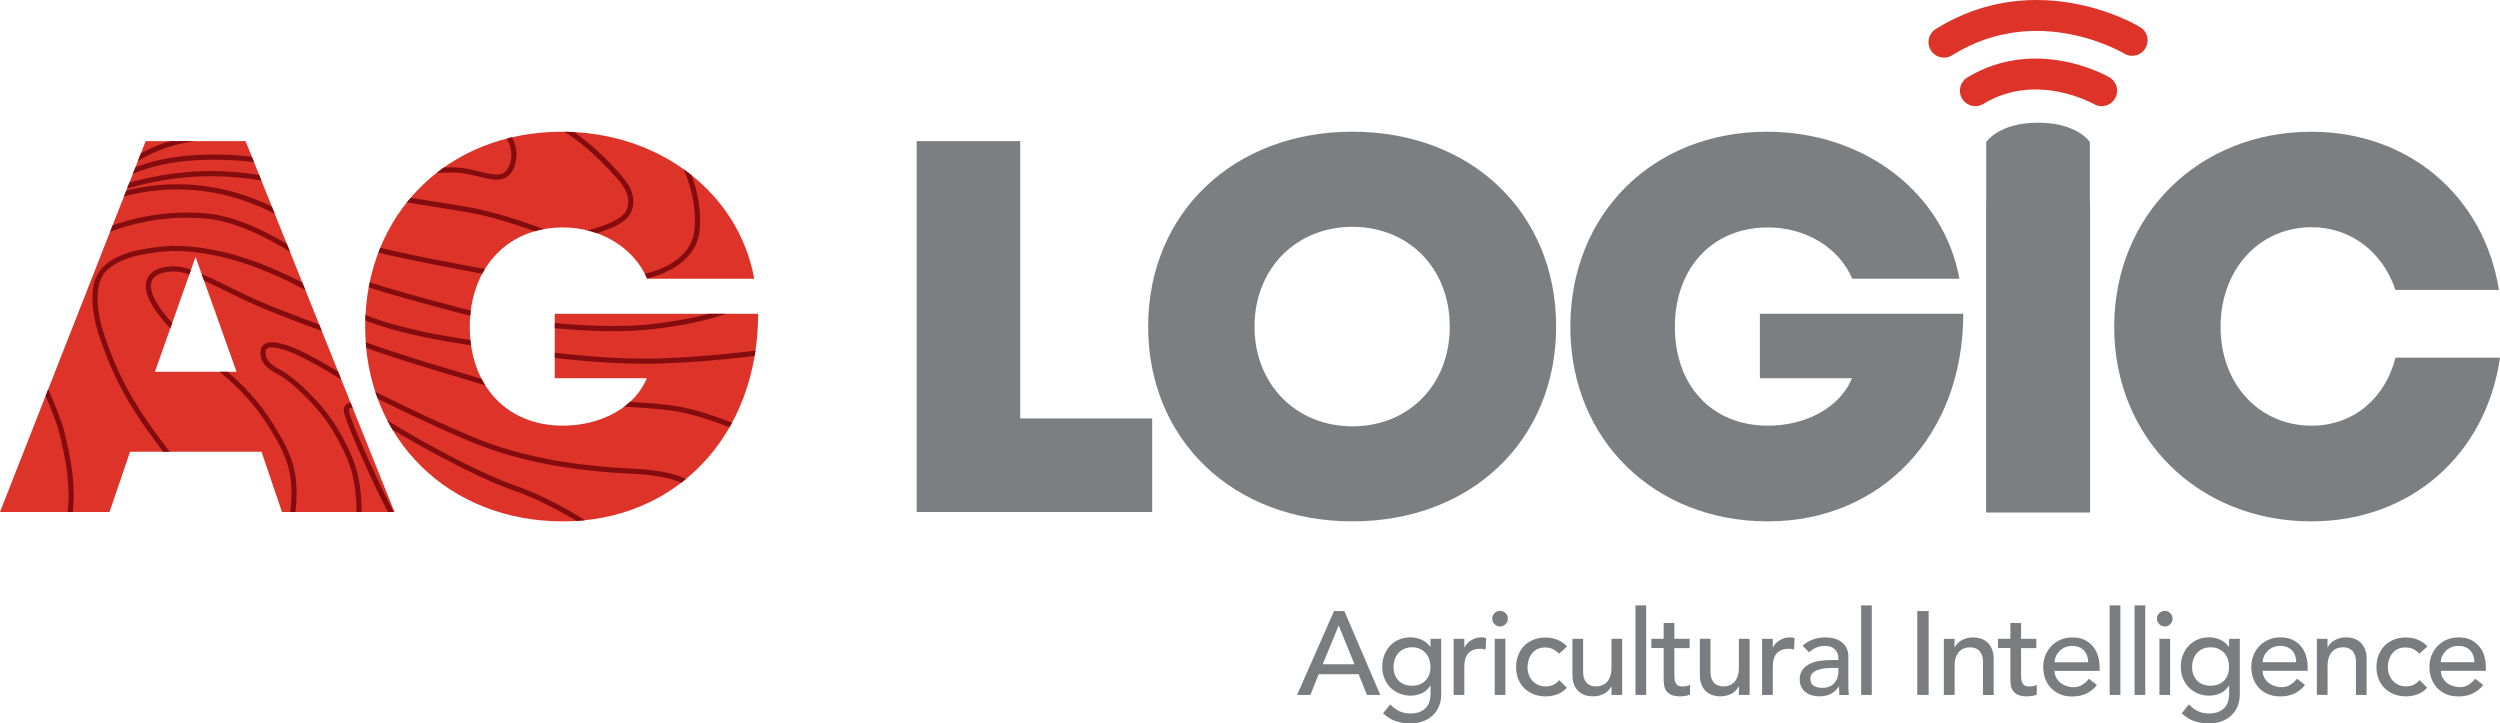
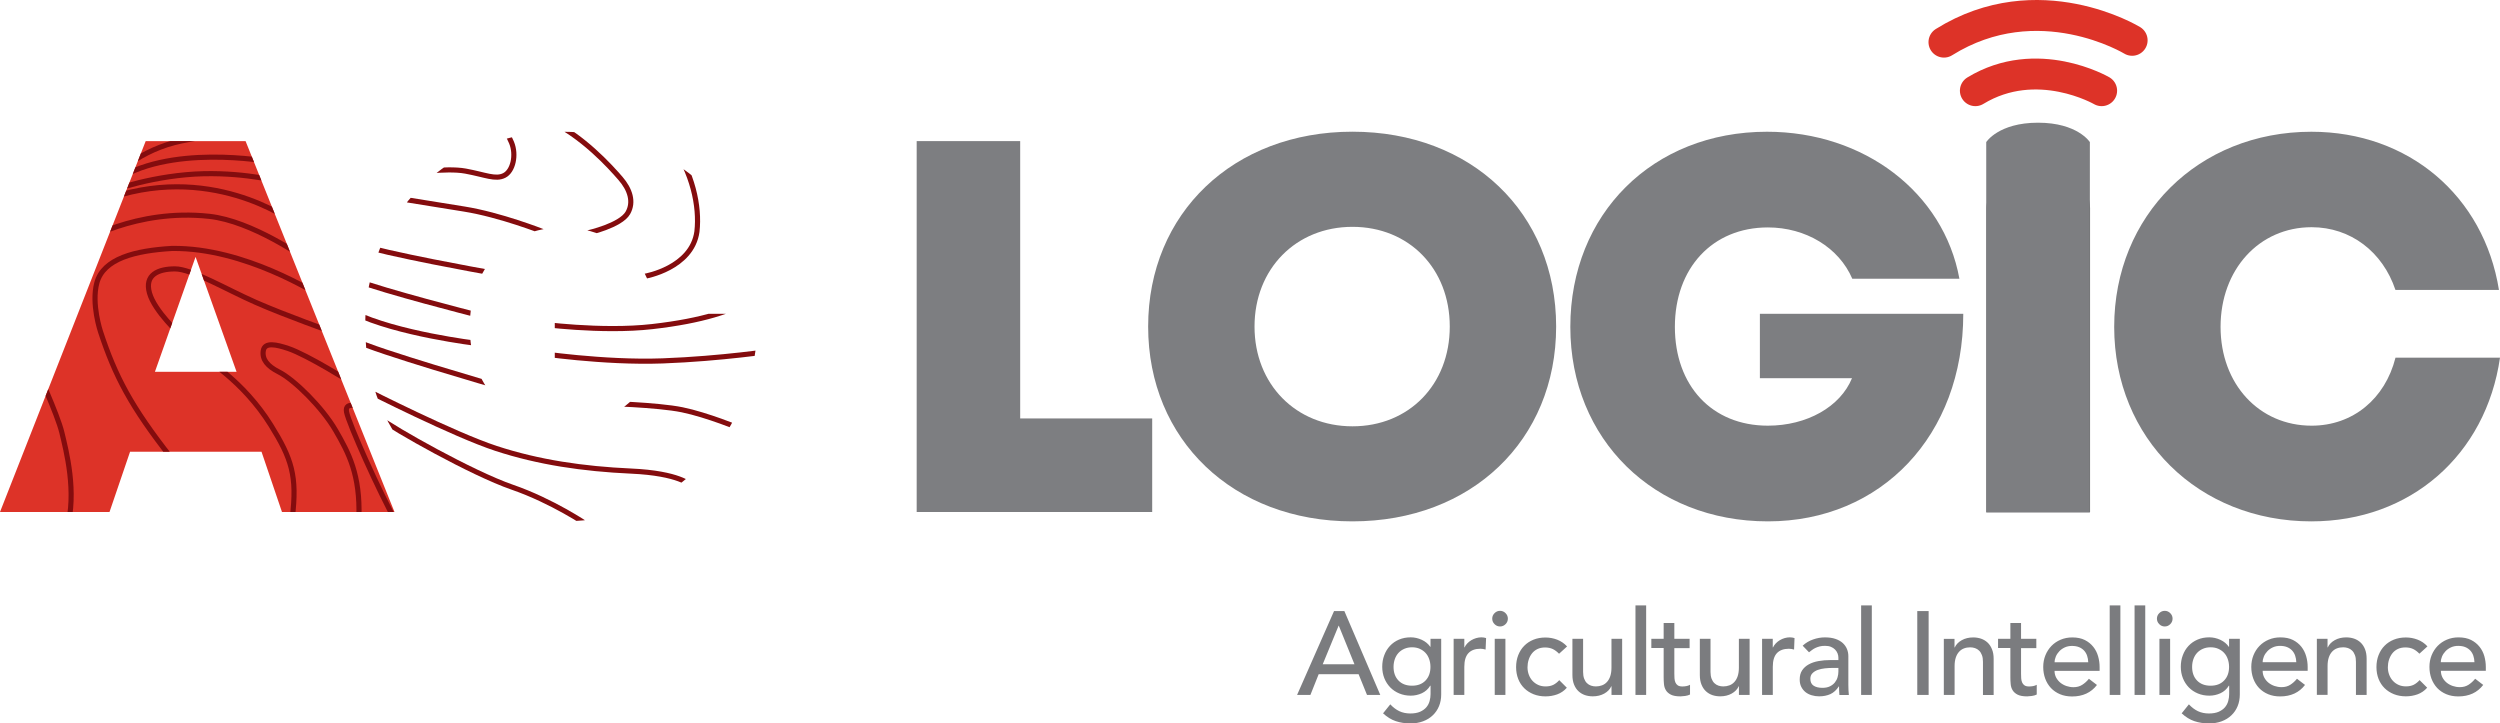
<svg xmlns="http://www.w3.org/2000/svg" id="Layer_2" data-name="Layer 2" viewBox="0 0 549.95 159.12">
  <defs>
    <style> .cls-1, .cls-2, .cls-3, .cls-4 { fill: none; } .cls-2 { stroke: #dd3328; stroke-width: 6.8px; } .cls-2, .cls-3 { stroke-linejoin: round; } .cls-2, .cls-3, .cls-4 { stroke-linecap: round; } .cls-5 { clip-path: url(#clippath); } .cls-6 { fill: #7d7e81; } .cls-7 { fill: #dd3328; } .cls-8 { fill: #4f4f51; } .cls-9 { fill: #7b7c7f; } .cls-3, .cls-4 { stroke: #840c0e; stroke-width: 1.13px; } .cls-10 { clip-path: url(#clippath-1); } </style>
    <clipPath id="clippath">
      <path class="cls-1" d="m43.02,56.51l9.02,25.28h-17.96l8.94-25.28Zm-10.97-25.47L0,112.63h24.09l4.52-13.25h28.92l4.5,13.25h24.75L54.02,31.04h-21.97Z" />
    </clipPath>
    <clipPath id="clippath-1">
      <path class="cls-1" d="m80.34,71.9c0,24.82,18.47,42.79,43.46,42.79s42.98-18.97,42.98-45.66h-44.74v14.17h20.26c-2.57,6.29-9.92,10.44-18.5,10.44-12.35,0-20.46-8.84-20.46-21.74s8.24-21.87,20.46-21.87c8.32,0,15.62,4.42,18.57,11.29h23.55c-3.45-18.96-20.94-32.34-42.33-32.34-25.13,0-43.26,18.1-43.26,42.92" />
    </clipPath>
  </defs>
  <g id="Layer_1-2" data-name="Layer 1">
    <path class="cls-7" d="m43.02,56.51l9.02,25.28h-17.96l8.94-25.28Zm-10.97-25.47L0,112.63h24.09l4.52-13.25h28.92l4.5,13.25h24.75L54.02,31.04h-21.97Z" />
    <g class="cls-5">
      <path class="cls-4" d="m57.12,29.77s-10.76-.48-18.79,1.61c-8.75,2.28-14.13,8.19-14.13,8.19" />
      <path class="cls-3" d="m59.21,35.55s-22.48-4.17-34.53,4.66" />
      <path class="cls-4" d="m60.49,39.72s-9.15-2.25-19.59-1.28c-10.44.96-18.15,4.18-18.15,4.18" />
      <path class="cls-4" d="m64.02,48.55s-18.15-13.33-41.59-4.34" />
      <path class="cls-4" d="m66.91,56.74s-11.41-8.12-20.88-9.15c-16.22-1.77-28.26,5.78-28.26,5.78" />
      <path class="cls-4" d="m70.13,64.77c-.48,0-16.14-10.32-32.28-10.12-8.19.48-15.1,2.25-16.54,7.55-1.26,4.62.8,10.76.8,10.76,3.21,9.79,6.74,16.54,15.58,27.78" />
      <path class="cls-3" d="m7.82,80.67s4.82,10.44,5.78,14.45c.96,4.01,3.37,13.17,1.12,21.2" />
      <path class="cls-4" d="m77.35,84.2s-9.72-6.14-13.97-7.55c-2.56-.85-5.14-1.45-5.46.48-.32,1.93.93,3.43,3.37,4.66,3.45,1.73,9.63,7.87,12.52,12.85,2.89,4.98,5.46,9.79,5.14,19.27" />
      <path class="cls-4" d="m73.34,73.12s-10.44-3.69-17.02-6.58c-6.58-2.89-14.13-7.39-17.82-7.39s-6.74,1.28-5.62,5.3c1.12,4.01,6.74,9.15,6.74,9.15" />
      <path class="cls-4" d="m44.92,78.76s8.54,4.92,14.65,14.75c4.6,7.39,5.85,11.2,4.73,20.4" />
      <path class="cls-4" d="m79.44,89.66s-3.69-1.61-3.21.96c.48,2.57,7.3,17.78,11,24.37" />
    </g>
    <path class="cls-8" d="m437,112.63h22.77V45.77s0-10.2-11.39-10.2-11.39,10.2-11.39,10.2v66.86Z" />
-     <path class="cls-7" d="m122.04,69.03v14.17h20.26c-2.57,6.29-9.92,10.44-18.5,10.44-12.35,0-20.46-8.84-20.46-21.74s8.24-21.87,20.46-21.87c8.32,0,15.62,4.42,18.57,11.29h23.55c-3.45-18.96-20.94-32.34-42.33-32.34-25.13,0-43.26,18.1-43.26,42.92s18.47,42.79,43.46,42.79,42.98-18.97,42.98-45.66h-44.74Z" />
    <rect class="cls-1" y="0" width="549.95" height="159.12" />
    <g class="cls-10">
      <path class="cls-4" d="m104.81,75.53s-17.5-2.09-26.98-6.74" />
      <path class="cls-4" d="m104.33,69.11s-19.59-4.98-26.33-7.55" />
      <path class="cls-4" d="m106.9,59.79s-21.68-3.85-29.07-6.26" />
      <path class="cls-4" d="m119.34,50.92s-9.23-3.65-17.26-4.94c-8.03-1.29-19.91-3.21-19.91-3.21" />
      <path class="cls-4" d="m89.72,38.12c.48,0,8.35-1.28,12.69-.48s6.58,1.93,8.51.96c1.93-.96,2.73-4.5,1.61-7.23-1.12-2.73-3.21-4.98-3.21-4.98" />
      <path class="cls-4" d="m129.3,51.24s7.23-1.61,8.82-4.42c1.35-2.39.48-5.14-1.61-7.55-2.09-2.41-8.51-9.64-16.22-13.01" />
      <path class="cls-4" d="m141.91,60.76s10.28-1.77,11.4-9.8c.64-5.62-.96-13.01-5.62-19.59" />
      <path class="cls-4" d="m118.3,71.2s13.97,1.93,25.21.64c11.24-1.28,17.5-3.53,21.84-5.94" />
      <path class="cls-4" d="m117.98,77.62s14.77,2.25,27.78,1.77c13.01-.48,24.57-2.25,24.57-2.25" />
      <path class="cls-4" d="m132.43,88.7s12.2.32,17.66,1.45c5.46,1.12,12.85,4.17,12.85,4.17" />
      <path class="cls-4" d="m109.63,85.01s-27.3-7.87-31.47-10.12" />
      <path class="cls-4" d="m151.86,106.68s-2.41-2.57-13.01-3.05c-10.6-.48-20.39-1.93-29.71-4.98-9.31-3.05-28.26-12.69-28.26-12.69" />
      <path class="cls-4" d="m129.06,115.36s-7.55-5.14-16.38-8.19-26.17-12.85-29.23-15.25" />
    </g>
    <path class="cls-2" d="m469.03,8.87s-20.62-12.57-41.4.4m34.69,10.68s-14.21-8.25-27.78,0" />
    <path class="cls-6" d="m436.93,31.26v81.48h22.8V31.26s-2.7-4.27-11.4-4.27-11.4,4.27-11.4,4.27" />
    <path class="cls-6" d="m508.46,114.69c21.73,0,38.39-14.56,41.49-36.01h-22.99c-2.29,9.07-9.4,14.96-18.45,14.96-11.55,0-20.03-9.15-20.03-21.74s8.47-21.92,20.03-21.92c8.59,0,15.64,5.43,18.44,13.8h22.77c-3.32-20.69-19.88-34.8-41.26-34.8-24.83,0-43.38,18.38-43.38,42.92s18.55,42.79,43.38,42.79h0Z" />
    <path class="cls-6" d="m387.14,69.03v14.17h20.26c-2.57,6.29-9.92,10.44-18.5,10.44-12.35,0-20.46-8.84-20.46-21.74s8.24-21.87,20.46-21.87c8.32,0,15.62,4.42,18.57,11.29h23.56c-3.45-18.96-20.95-32.34-42.33-32.34-25.13,0-43.26,18.1-43.26,42.92s18.47,42.79,43.46,42.79,42.98-18.97,42.98-45.66h-44.74Z" />
    <rect class="cls-1" y="0" width="549.95" height="159.12" />
    <polygon class="cls-6" points="224.42 92.05 224.42 31.04 201.65 31.04 201.65 112.63 253.46 112.63 253.46 92.05 224.42 92.05" />
    <path class="cls-6" d="m297.51,93.78c-12.42,0-21.54-9.24-21.54-21.94s9.12-21.94,21.54-21.94,21.41,9.17,21.41,21.94-8.99,21.94-21.41,21.94h0Zm0,20.91c26.16,0,44.81-17.85,44.81-42.86s-18.65-42.86-44.81-42.86-44.94,17.92-44.94,42.86,18.72,42.86,44.94,42.86h0Z" />
    <path class="cls-9" d="m536.93,145.67c0-.42.09-.84.27-1.26.18-.43.44-.81.77-1.16.33-.35.73-.63,1.21-.85.48-.22,1-.32,1.58-.32s1.11.09,1.55.27c.44.18.81.44,1.11.76.29.32.52.7.66,1.13.15.44.23.91.25,1.43h-7.4Zm9.9,1.88v-.83c0-.8-.11-1.59-.32-2.36-.22-.77-.57-1.47-1.06-2.08-.49-.62-1.11-1.12-1.86-1.5-.76-.38-1.68-.57-2.78-.57-.92,0-1.77.17-2.55.5-.78.33-1.45.79-2.02,1.37-.56.58-1.01,1.27-1.33,2.06-.32.79-.48,1.65-.48,2.57s.15,1.78.44,2.57c.3.79.72,1.48,1.26,2.06.55.58,1.22,1.04,2.01,1.37.79.33,1.67.49,2.65.49,2.35,0,4.17-.84,5.47-2.53l-1.77-1.36c-.45.56-.95,1-1.48,1.34-.54.34-1.17.51-1.9.51-.54,0-1.06-.09-1.56-.26-.5-.17-.95-.42-1.33-.73-.38-.31-.69-.69-.92-1.13-.23-.44-.35-.93-.35-1.47h9.9Zm-12.85-5.37c-.61-.66-1.32-1.15-2.15-1.47-.83-.32-1.69-.48-2.59-.48-.97,0-1.85.16-2.65.48-.79.32-1.47.77-2.03,1.34-.57.57-1,1.26-1.32,2.06-.31.8-.47,1.68-.47,2.63s.16,1.83.47,2.62c.31.79.76,1.47,1.33,2.03.57.56,1.26,1,2.05,1.32.79.31,1.66.47,2.62.47.9,0,1.76-.15,2.57-.44.81-.3,1.52-.78,2.12-1.46l-1.67-1.67c-.4.45-.83.79-1.3,1.03-.47.23-1.03.35-1.69.35-.61,0-1.16-.11-1.64-.33-.49-.22-.9-.52-1.25-.9-.35-.38-.62-.83-.81-1.34-.19-.51-.29-1.06-.29-1.63s.08-1.12.25-1.65.41-1,.73-1.41c.32-.41.72-.73,1.2-.96.48-.23,1.04-.35,1.68-.35s1.23.12,1.71.35c.48.23.93.58,1.37,1.03l1.77-1.61Zm-24.31,10.68h2.35v-6.36c0-.71.09-1.33.26-1.85.17-.52.42-.95.73-1.29.31-.34.68-.59,1.09-.74.42-.16.87-.23,1.36-.23.36,0,.72.06,1.05.17.34.11.64.3.9.55.26.25.47.58.62.99.16.41.23.9.23,1.47v7.3h2.35v-7.95c0-.82-.12-1.52-.36-2.12-.24-.6-.57-1.09-.98-1.47-.41-.38-.89-.66-1.43-.85-.55-.18-1.12-.27-1.71-.27-.96,0-1.8.2-2.53.61-.73.41-1.24.94-1.54,1.6h-.05v-1.9h-2.35v12.35Zm-11.93-7.19c0-.42.09-.84.27-1.26.18-.43.44-.81.77-1.16.33-.35.73-.63,1.21-.85.48-.22,1-.32,1.58-.32s1.11.09,1.55.27c.44.18.81.44,1.11.76.29.32.52.7.66,1.13.15.44.23.91.25,1.43h-7.4Zm9.9,1.88v-.83c0-.8-.11-1.59-.33-2.36-.22-.77-.57-1.47-1.05-2.08-.49-.62-1.11-1.12-1.86-1.5-.76-.38-1.68-.57-2.78-.57-.92,0-1.77.17-2.55.5-.78.33-1.46.79-2.02,1.37-.57.58-1.01,1.27-1.33,2.06-.32.79-.48,1.65-.48,2.57s.15,1.78.44,2.57c.29.79.72,1.48,1.26,2.06.55.58,1.22,1.04,2.01,1.37.79.33,1.67.49,2.64.49,2.35,0,4.17-.84,5.47-2.53l-1.77-1.36c-.45.56-.95,1-1.49,1.34-.54.34-1.17.51-1.9.51-.54,0-1.06-.09-1.56-.26-.5-.17-.95-.42-1.33-.73-.38-.31-.69-.69-.92-1.13-.23-.44-.35-.93-.35-1.47h9.9Zm-19.67-4.83c.5.22.93.51,1.28.89.35.37.62.82.81,1.36.19.53.29,1.11.29,1.73,0,1.25-.36,2.25-1.1,3.01-.73.76-1.72,1.13-2.97,1.13s-2.24-.38-2.97-1.13c-.73-.76-1.09-1.76-1.09-3.01,0-.62.1-1.2.29-1.73.19-.53.46-.98.81-1.36.35-.37.77-.67,1.28-.89.5-.22,1.07-.33,1.69-.33s1.19.11,1.69.33m4.72-2.2h-2.35v1.77h-.05c-.45-.66-1.07-1.17-1.86-1.54-.79-.36-1.6-.55-2.44-.55-.96,0-1.82.17-2.59.5-.77.33-1.43.79-1.98,1.38-.55.59-.97,1.28-1.26,2.07-.3.79-.44,1.64-.44,2.54s.16,1.74.47,2.52c.31.77.75,1.44,1.3,2.01.56.57,1.22,1.01,1.99,1.33.77.32,1.61.48,2.52.48.85,0,1.66-.18,2.44-.53.77-.36,1.39-.91,1.84-1.66h.08v1.83c0,.52-.07,1.04-.21,1.55-.14.51-.38.97-.72,1.37-.34.4-.8.72-1.37.98-.57.25-1.3.38-2.16.38s-1.71-.17-2.42-.51c-.71-.34-1.37-.84-1.98-1.5l-1.59,1.98c.89.82,1.82,1.39,2.8,1.72.98.33,2.06.5,3.24.5,1.01,0,1.93-.16,2.76-.47.83-.31,1.55-.75,2.14-1.32.59-.56,1.05-1.23,1.37-2.01.32-.77.48-1.63.48-2.57v-12.25Zm-17.71-3.22c.34.34.74.51,1.21.51s.87-.17,1.21-.51c.34-.34.51-.74.51-1.21s-.17-.87-.51-1.21c-.34-.34-.74-.51-1.21-.51s-.87.17-1.21.51c-.34.34-.51.74-.51,1.21s.17.87.51,1.21m.04,15.57h2.35v-12.35h-2.35v12.35Zm-5.47,0h2.35v-19.7h-2.35v19.7Zm-5.47,0h2.35v-19.7h-2.35v19.7Zm-12.12-7.19c0-.42.09-.84.27-1.26.18-.43.44-.81.77-1.16.33-.35.73-.63,1.21-.85.48-.22,1-.32,1.58-.32s1.11.09,1.55.27c.44.18.81.44,1.11.76.29.32.52.7.66,1.13.15.44.23.91.25,1.43h-7.4Zm9.9,1.88v-.83c0-.8-.11-1.59-.33-2.36-.22-.77-.57-1.47-1.06-2.08-.49-.62-1.11-1.12-1.86-1.5-.76-.38-1.68-.57-2.77-.57-.92,0-1.77.17-2.55.5-.78.33-1.46.79-2.02,1.37-.56.58-1.01,1.27-1.33,2.06-.32.79-.48,1.65-.48,2.57s.15,1.78.44,2.57c.29.79.72,1.48,1.26,2.06.55.58,1.22,1.04,2.01,1.37.79.33,1.67.49,2.64.49,2.35,0,4.17-.84,5.47-2.53l-1.77-1.36c-.45.56-.95,1-1.49,1.34-.54.34-1.17.51-1.9.51-.54,0-1.06-.09-1.56-.26-.5-.17-.95-.42-1.33-.73-.38-.31-.69-.69-.93-1.13-.23-.44-.35-.93-.35-1.47h9.9Zm-13.92-7.04h-3.36v-3.47h-2.35v3.47h-2.71v2.03h2.71v6.44c0,.5.02,1,.07,1.5.04.49.18.94.42,1.34.24.4.6.72,1.1.98.49.25,1.19.38,2.1.38.24,0,.59-.03,1.03-.09s.8-.17,1.08-.32v-2.14c-.24.14-.51.23-.81.29-.29.05-.58.08-.86.08-.45,0-.79-.08-1.03-.25-.23-.16-.41-.38-.52-.65-.11-.27-.18-.57-.2-.91-.02-.34-.03-.68-.03-1.03v-5.6h3.36v-2.03Zm-20.33,12.35h2.35v-6.36c0-.71.09-1.33.26-1.85.17-.52.42-.95.73-1.29.31-.34.68-.59,1.09-.74.42-.16.87-.23,1.36-.23.36,0,.72.06,1.05.17.34.11.64.3.9.55.26.25.47.58.62.99.16.41.23.9.23,1.47v7.3h2.35v-7.95c0-.82-.12-1.52-.37-2.12-.24-.6-.57-1.09-.98-1.47-.41-.38-.89-.66-1.43-.85-.55-.18-1.12-.27-1.71-.27-.96,0-1.8.2-2.53.61-.73.41-1.24.94-1.54,1.6h-.05v-1.9h-2.35v12.35Zm-5.86,0h2.5v-18.45h-2.5v18.45Zm-12.35,0h2.35v-19.7h-2.35v19.7Zm-5-5.94v.78c0,.42-.06.84-.18,1.26-.12.43-.32.81-.6,1.16-.28.35-.64.63-1.09.85-.45.22-1,.33-1.64.33-.82,0-1.46-.16-1.94-.47-.48-.31-.72-.82-.72-1.54,0-.49.15-.89.46-1.2.3-.31.7-.56,1.17-.73.48-.17,1.01-.29,1.59-.35s1.15-.09,1.71-.09h1.25Zm-6.46-3.44c.21-.16.43-.32.65-.5.23-.17.48-.33.76-.46.28-.13.59-.24.93-.33.34-.09.73-.13,1.18-.13.5,0,.94.07,1.3.22.36.15.67.35.91.6.24.25.43.53.55.85.12.31.18.63.18.94v.52h-1.72c-.94,0-1.82.07-2.64.22-.83.15-1.55.39-2.16.73-.62.34-1.1.78-1.46,1.32-.36.54-.53,1.21-.53,2.01,0,.61.11,1.14.34,1.6.23.46.54.85.92,1.16.39.31.85.55,1.37.7.52.16,1.07.24,1.64.24.94,0,1.76-.17,2.48-.49.71-.33,1.33-.89,1.85-1.69h.05c0,.62.03,1.25.08,1.88h2.08c-.04-.33-.06-.68-.08-1.04-.02-.36-.03-.76-.03-1.2v-6.31c0-.54-.1-1.06-.3-1.55-.2-.5-.51-.93-.92-1.32-.42-.38-.95-.69-1.6-.91-.65-.23-1.43-.34-2.33-.34s-1.74.15-2.61.46c-.87.3-1.63.76-2.29,1.37l1.41,1.46Zm-10.32,9.38h2.35v-6.2c0-1.36.3-2.35.91-3,.61-.64,1.49-.96,2.63-.96.19,0,.38.02.57.05.19.03.38.08.57.13l.1-2.53c-.31-.1-.66-.16-1.04-.16s-.77.06-1.15.17c-.38.11-.73.27-1.05.46-.32.19-.61.42-.87.69-.26.27-.47.57-.63.9h-.05v-1.9h-2.35v12.35Zm-2.76-12.35h-2.35v6.36c0,.71-.09,1.33-.26,1.85-.17.52-.42.95-.73,1.29-.31.34-.68.59-1.09.74-.42.16-.87.24-1.35.24-.37,0-.72-.06-1.06-.17-.34-.11-.64-.3-.9-.55-.26-.25-.47-.58-.62-.99s-.23-.9-.23-1.47v-7.3h-2.35v7.95c0,.82.12,1.52.36,2.12.24.6.57,1.09.98,1.47.41.38.88.66,1.42.85.54.18,1.11.27,1.72.27.95,0,1.8-.2,2.53-.61.73-.41,1.24-.94,1.54-1.6h.05v1.9h2.35v-12.35Zm-13.19,0h-3.36v-3.47h-2.35v3.47h-2.71v2.03h2.71v6.44c0,.5.02,1,.07,1.5.04.49.18.94.42,1.34.23.4.6.72,1.1.98.49.25,1.19.38,2.1.38.24,0,.59-.03,1.03-.09s.8-.17,1.08-.32v-2.14c-.24.14-.51.23-.81.29-.3.05-.58.08-.86.08-.45,0-.79-.08-1.03-.25-.23-.16-.41-.38-.52-.65s-.18-.57-.2-.91c-.02-.34-.03-.68-.03-1.03v-5.6h3.36v-2.03Zm-11.91,12.35h2.35v-19.7h-2.35v19.7Zm-2.94-12.35h-2.34v6.36c0,.71-.09,1.33-.26,1.85-.17.52-.42.95-.73,1.29-.31.34-.68.59-1.09.74-.42.16-.87.24-1.35.24-.37,0-.72-.06-1.06-.17-.34-.11-.64-.3-.9-.55-.26-.25-.47-.58-.62-.99s-.23-.9-.23-1.47v-7.3h-2.35v7.95c0,.82.12,1.52.36,2.12.24.6.57,1.09.98,1.47.41.38.88.66,1.42.85.54.18,1.11.27,1.72.27.95,0,1.8-.2,2.53-.61.73-.41,1.24-.94,1.54-1.6h.05v1.9h2.34v-12.35Zm-12.12,1.67c-.61-.66-1.33-1.15-2.15-1.47-.83-.32-1.69-.48-2.59-.48-.97,0-1.86.16-2.64.48-.79.32-1.47.77-2.03,1.34-.57.57-1,1.26-1.32,2.06-.31.8-.47,1.68-.47,2.63s.16,1.83.47,2.62c.31.79.76,1.47,1.33,2.03.57.56,1.26,1,2.05,1.32.79.31,1.66.47,2.62.47.9,0,1.76-.15,2.57-.44.81-.3,1.52-.78,2.12-1.46l-1.67-1.67c-.4.45-.83.79-1.3,1.03-.47.23-1.03.35-1.69.35-.61,0-1.16-.11-1.64-.33s-.9-.52-1.25-.9c-.35-.38-.62-.83-.81-1.34-.19-.51-.29-1.06-.29-1.63s.08-1.12.25-1.65c.16-.53.41-1,.73-1.41.32-.41.72-.73,1.2-.96.48-.23,1.04-.35,1.68-.35s1.23.12,1.71.35c.48.23.93.58,1.37,1.03l1.77-1.61Zm-15.94-4.89c.34.34.74.51,1.21.51s.87-.17,1.21-.51c.34-.34.51-.74.51-1.21s-.17-.87-.51-1.21c-.34-.34-.74-.51-1.21-.51s-.87.17-1.21.51c-.34.34-.51.74-.51,1.21s.17.87.51,1.21m.04,15.57h2.35v-12.35h-2.35v12.35Zm-9.04,0h2.35v-6.2c0-1.36.3-2.35.91-3,.61-.64,1.48-.96,2.63-.96.19,0,.38.02.57.05.19.03.38.08.57.13l.11-2.53c-.31-.1-.66-.16-1.04-.16s-.76.06-1.15.17c-.38.11-.73.27-1.06.46-.32.19-.61.42-.87.69-.26.27-.47.57-.62.9h-.05v-1.9h-2.35v12.35Zm-7.48-10.15c.5.22.93.51,1.28.89.35.37.62.82.81,1.36.19.53.29,1.11.29,1.73,0,1.25-.36,2.25-1.09,3.01-.73.76-1.72,1.13-2.97,1.13s-2.24-.38-2.97-1.13c-.73-.76-1.09-1.76-1.09-3.01,0-.62.1-1.2.29-1.73.19-.53.46-.98.81-1.36.35-.37.77-.67,1.28-.89.5-.22,1.07-.33,1.69-.33s1.19.11,1.69.33m4.72-2.2h-2.35v1.77h-.05c-.45-.66-1.07-1.17-1.86-1.54-.79-.36-1.6-.55-2.44-.55-.96,0-1.82.17-2.59.5-.77.33-1.43.79-1.98,1.38-.55.59-.97,1.28-1.26,2.07-.3.79-.44,1.64-.44,2.54s.16,1.74.47,2.52c.31.77.75,1.44,1.3,2.01.56.57,1.22,1.01,1.99,1.33.77.32,1.61.48,2.51.48.85,0,1.66-.18,2.44-.53.77-.36,1.39-.91,1.84-1.66h.08v1.83c0,.52-.07,1.04-.21,1.55-.14.51-.38.97-.72,1.37-.34.4-.8.72-1.37.98-.57.25-1.29.38-2.16.38s-1.71-.17-2.42-.51c-.71-.34-1.37-.84-1.98-1.5l-1.59,1.98c.89.82,1.82,1.39,2.8,1.72.98.33,2.06.5,3.24.5,1.01,0,1.93-.16,2.76-.47.83-.31,1.55-.75,2.14-1.32.59-.56,1.05-1.23,1.37-2.01.32-.77.48-1.63.48-2.57v-12.25Zm-26.06,5.6l3.49-8.47h.05l3.44,8.47h-6.98Zm-5.63,6.75h2.92l1.82-4.56h8.78l1.85,4.56h2.92l-7.9-18.45h-2.27l-8.13,18.45Z" />
    <rect class="cls-1" y="0" width="549.95" height="159.12" />
  </g>
</svg>